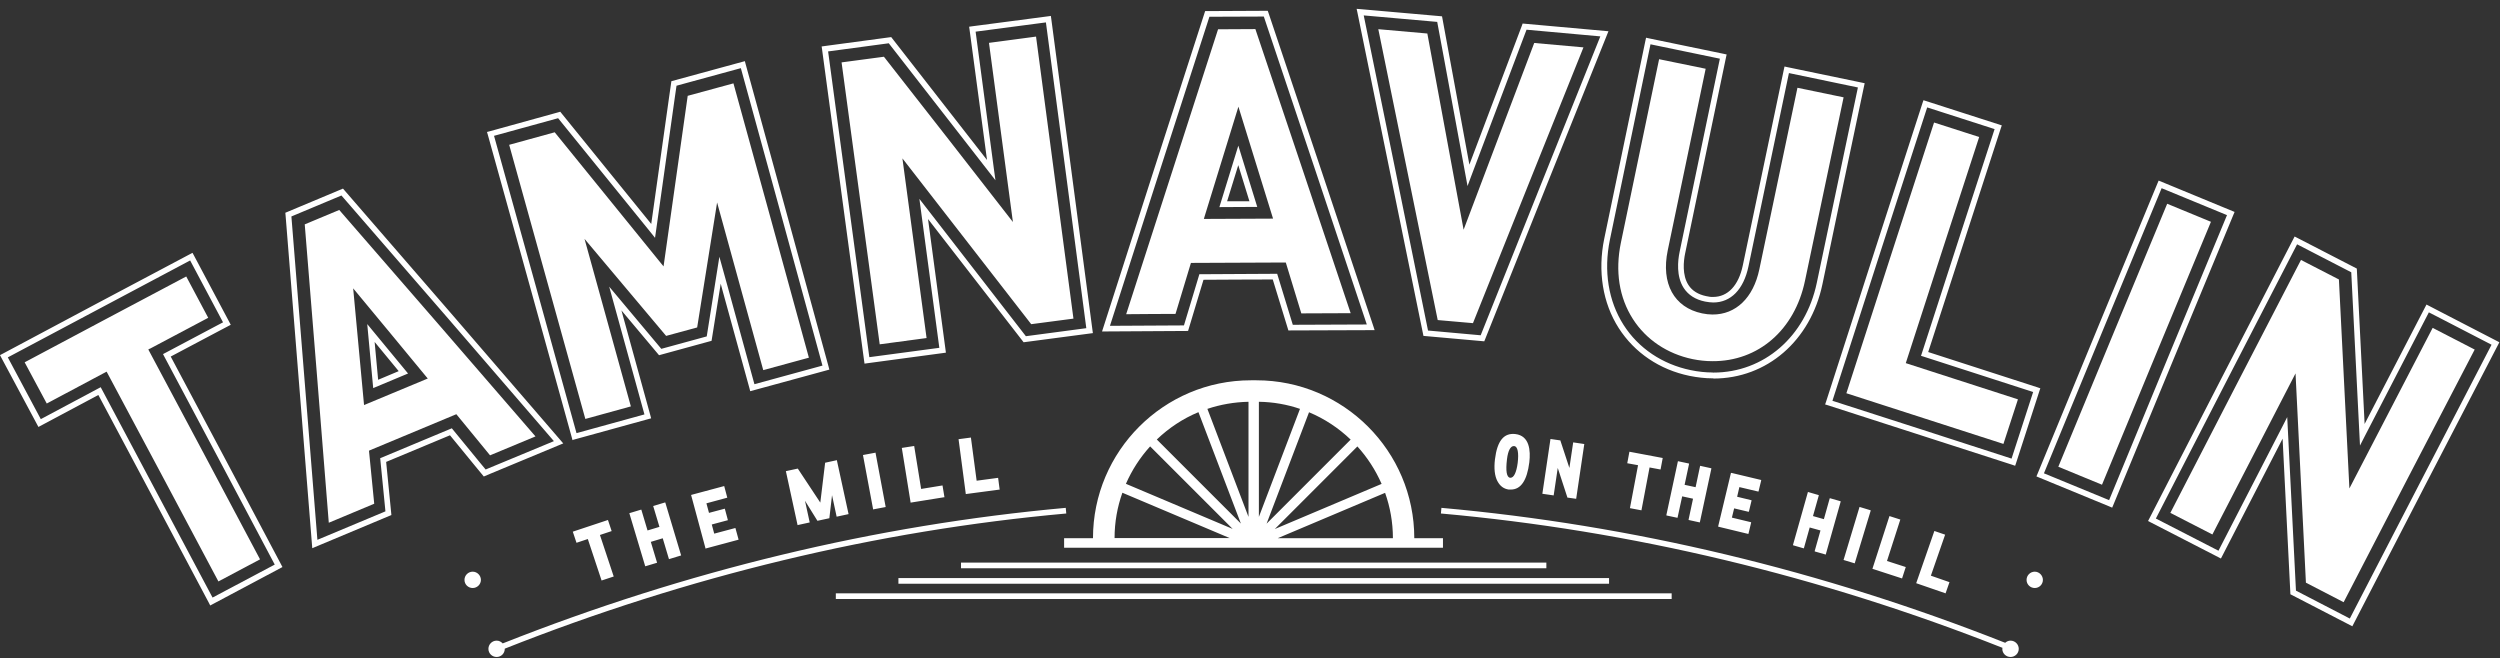
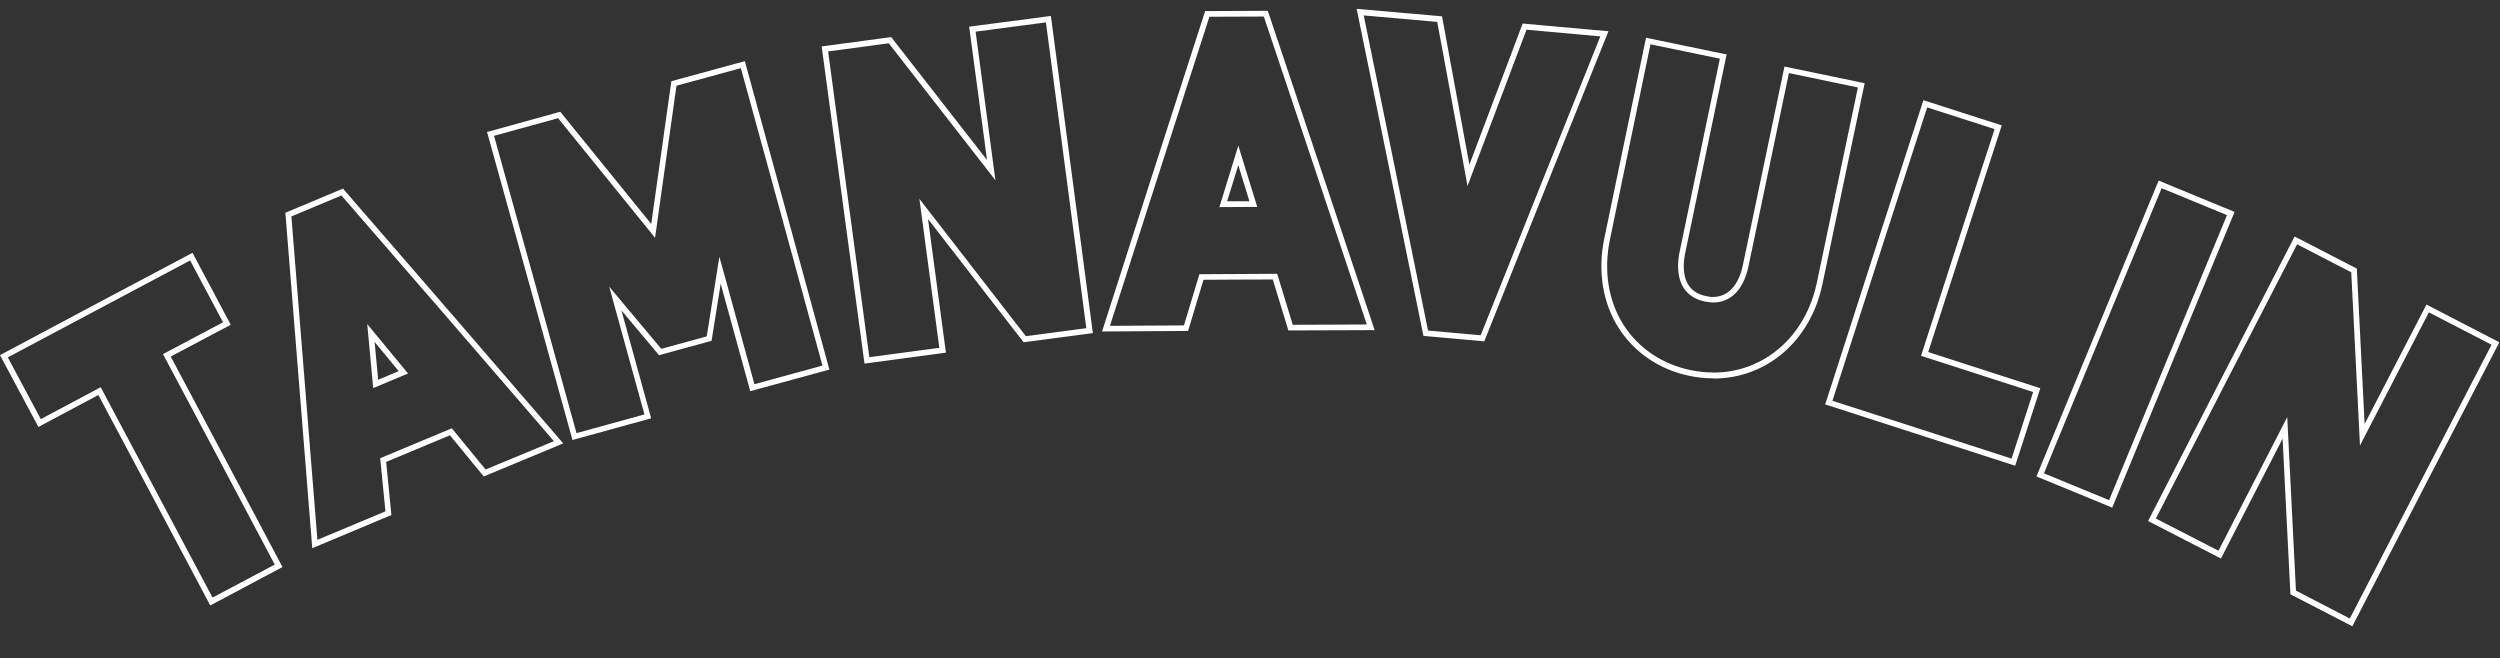
<svg xmlns="http://www.w3.org/2000/svg" width="243" height="64" viewBox="0 0 243 64" fill="none">
  <rect x="0" y="0" width="243" height="64" fill="#333333" stroke="none" />
  <g id="Tamnavulin logo">
-     <path id="Vector" d="M196.142 38.823C195.672 40.261 195.203 41.71 194.733 43.149C189.648 41.5 184.563 39.862 179.468 38.223C182.295 29.452 185.142 20.68 187.99 11.909C189.448 12.378 190.917 12.848 192.376 13.317C189.988 20.64 187.61 27.973 185.242 35.296C188.879 36.465 192.505 37.634 196.132 38.813M149.127 4.176C146.829 10.23 144.551 16.274 142.263 22.329C141.094 15.975 139.915 9.621 138.737 3.257C137.148 3.117 135.56 2.977 133.971 2.837C135.899 12.258 137.827 21.689 139.746 31.11C140.885 31.21 142.033 31.31 143.172 31.41C146.739 22.468 150.326 13.537 153.912 4.605C152.314 4.456 150.715 4.316 149.117 4.176M158.718 31.01C159.996 33.008 162.064 34.397 164.522 34.907C165.161 35.036 165.801 35.106 166.44 35.106C170.906 35.136 174.443 32.069 175.442 27.304C176.69 21.36 177.939 15.405 179.198 9.461C177.699 9.151 176.211 8.841 174.712 8.532C173.473 14.416 172.245 20.3 171.006 26.185C170.426 28.942 168.728 30.581 166.46 30.571C166.13 30.571 165.791 30.531 165.451 30.461C162.714 29.891 161.435 27.554 162.104 24.337C163.333 18.452 164.562 12.568 165.791 6.683C164.282 6.374 162.774 6.064 161.265 5.754C160.026 11.699 158.787 17.653 157.549 23.597C156.979 26.355 157.379 28.922 158.718 31.01ZM210.648 19.811C207.111 28.323 203.585 36.845 200.068 45.367C201.487 45.946 202.895 46.535 204.314 47.115C207.831 38.593 211.367 30.071 214.904 21.559C213.485 20.97 212.067 20.39 210.638 19.801M236.454 31.869C233.746 37.075 231.049 42.28 228.361 47.475C228.022 40.701 227.682 33.938 227.342 27.164C226.113 26.535 224.885 25.895 223.656 25.266C219.41 33.458 215.184 41.65 210.958 49.852C212.316 50.552 213.685 51.251 215.044 51.95C217.731 46.725 220.429 41.51 223.126 36.295C223.466 43.079 223.806 49.862 224.135 56.636C225.354 57.265 226.583 57.895 227.802 58.534C232.028 50.342 236.274 42.16 240.54 33.977C239.181 33.268 237.812 32.569 236.454 31.869ZM96.127 4.156C96.906 9.96 97.676 15.775 98.455 21.579C94.289 16.224 90.113 10.86 85.917 5.515C84.548 5.694 83.169 5.884 81.801 6.064C83.04 15.195 84.278 24.337 85.507 33.468C87.026 33.258 88.544 33.058 90.063 32.858C89.284 27.044 88.504 21.22 87.715 15.395C91.891 20.76 96.067 26.135 100.233 31.51C101.602 31.33 102.971 31.15 104.339 30.97C103.131 21.829 101.922 12.698 100.703 3.556C99.174 3.756 97.646 3.956 96.127 4.166M14.565 33.898C16.453 32.889 18.351 31.89 20.239 30.89C19.53 29.552 18.811 28.213 18.102 26.874C12.857 29.652 7.622 32.429 2.396 35.216C3.116 36.555 3.825 37.894 4.544 39.222C6.483 38.194 8.421 37.154 10.359 36.125L10.439 36.265C14.045 43.009 17.642 49.762 21.229 56.516C22.577 55.797 23.926 55.077 25.275 54.368C21.668 47.565 18.042 40.761 14.415 33.968L14.565 33.888V33.898ZM66.845 9.311C66.056 14.836 65.277 20.37 64.497 25.895C60.981 21.549 57.454 17.203 53.917 12.858C52.439 13.267 50.97 13.667 49.492 14.076C51.969 22.958 54.437 31.84 56.895 40.721C58.373 40.311 59.852 39.912 61.32 39.502C59.822 34.067 58.323 28.643 56.815 23.218C59.462 26.365 62.11 29.502 64.747 32.649C65.756 32.379 66.755 32.099 67.764 31.829C68.404 27.783 69.053 23.737 69.702 19.681C71.201 25.116 72.689 30.541 74.188 35.976C75.667 35.576 77.145 35.166 78.624 34.767C76.186 25.875 73.749 16.994 71.291 8.102C69.812 8.502 68.334 8.911 66.855 9.311M32.967 20.4C39.351 27.733 45.705 35.076 52.049 42.419C50.581 43.029 49.102 43.648 47.633 44.258C46.544 42.919 45.446 41.59 44.356 40.261C41.559 41.43 38.762 42.589 35.974 43.758L35.865 43.808C36.034 45.526 36.204 47.245 36.374 48.963C34.906 49.583 33.437 50.192 31.958 50.811C31.189 41.141 30.41 31.48 29.62 21.809C30.739 21.34 31.858 20.88 32.967 20.41M34.326 28.003C34.676 31.79 35.035 35.586 35.385 39.372C37.383 38.543 39.381 37.704 41.379 36.875L41.579 36.795C39.161 33.868 36.744 30.93 34.316 28.013M122.023 2.827C125.12 12.028 128.207 21.23 131.284 30.441C129.685 30.441 128.087 30.451 126.488 30.461C125.989 28.812 125.479 27.164 124.98 25.515C121.943 25.526 118.915 25.546 115.878 25.555H115.758C115.259 27.214 114.759 28.862 114.26 30.511C112.661 30.511 111.063 30.531 109.464 30.541C112.432 21.309 115.409 12.078 118.396 2.847C119.605 2.847 120.824 2.837 122.033 2.827M123.741 21.25C122.622 17.623 121.503 13.996 120.374 10.37C119.275 13.937 118.176 17.503 117.077 21.07L117.017 21.28C119.265 21.27 121.503 21.26 123.751 21.25" fill="white" />
    <path id="Vector_2" d="M228.642 60.872L227.383 60.222C225.845 59.423 224.306 58.634 222.768 57.835L222.628 57.765L221.869 42.639C219.91 46.436 217.952 50.232 216.004 54.038L215.874 54.288L215.625 54.158C213.427 53.029 211.239 51.9 209.041 50.772L208.791 50.642L208.921 50.392C213.696 41.091 218.402 31.959 222.908 23.238L223.038 22.988L229.082 26.105L229.841 41.211C231.799 37.424 233.757 33.638 235.725 29.851L235.855 29.602L237.164 30.281C239.002 31.23 240.851 32.189 242.689 33.138L242.939 33.268L242.809 33.518C238.093 42.589 233.368 51.711 228.772 60.632L228.642 60.882V60.872ZM223.157 57.405C224.646 58.174 226.145 58.954 227.633 59.723L228.402 60.123C232.918 51.371 237.554 42.419 242.179 33.508C240.421 32.599 238.663 31.69 236.904 30.78L236.085 30.361C234.007 34.367 231.929 38.373 229.861 42.389L229.391 43.309L228.542 26.465L223.277 23.747C218.852 32.309 214.236 41.27 209.55 50.402C211.578 51.441 213.607 52.49 215.635 53.529C217.703 49.503 219.771 45.486 221.849 41.46L222.318 40.541L223.167 57.405H223.157ZM20.43 58.844L20.301 58.594C16.734 51.86 13.148 45.127 9.561 38.393L3.736 41.5L3.607 41.261C2.448 39.093 1.289 36.925 0.13 34.767L0 34.517L0.25 34.387C6.314 31.15 12.378 27.923 18.462 24.706L18.712 24.576L18.842 24.816C20.001 26.984 21.15 29.152 22.299 31.32L22.429 31.57L21.31 32.159C19.741 32.988 18.173 33.828 16.594 34.657C20.181 41.39 23.757 48.124 27.324 54.868L27.454 55.117L20.43 58.854V58.844ZM9.791 37.644L9.921 37.884C13.507 44.617 17.084 51.351 20.66 58.084L26.705 54.877C23.138 48.134 19.561 41.4 15.975 34.667L15.845 34.417L16.095 34.287C17.743 33.408 19.401 32.529 21.05 31.66L21.679 31.33C20.62 29.322 19.551 27.314 18.482 25.316C12.568 28.453 6.664 31.59 0.759 34.737C1.828 36.735 2.897 38.743 3.966 40.741L9.791 37.634V37.644ZM30.351 53.279L30.321 52.899C29.472 42.22 28.613 31.55 27.754 20.88L27.734 20.68L33.338 18.332L33.468 18.482C40.521 26.605 47.595 34.787 54.498 42.809L54.748 43.099L54.388 43.249C52.17 44.168 49.952 45.097 47.734 46.016L47.025 46.316L46.186 45.297C45.367 44.298 44.557 43.309 43.738 42.309L37.534 44.897L38.044 50.062L30.341 53.289L30.351 53.279ZM28.323 21.03C29.172 31.51 30.011 41.99 30.851 52.47L37.464 49.703L36.955 44.537L43.918 41.63L44.048 41.79C44.907 42.839 45.766 43.888 46.626 44.937L47.205 45.636L47.535 45.496C49.633 44.617 51.741 43.748 53.839 42.879C47.055 34.996 40.112 26.964 33.188 19.002L28.323 21.04V21.03ZM205.304 49.343L205.045 49.233C202.767 48.294 200.479 47.355 198.201 46.416L197.941 46.306L198.051 46.046C201.928 36.635 205.804 27.224 209.71 17.813L209.82 17.553L217.203 20.6L217.093 20.86C213.187 30.261 209.301 39.672 205.414 49.083L205.304 49.343ZM198.671 46.006C200.789 46.875 202.897 47.744 205.005 48.614C208.811 39.372 212.627 30.141 216.464 20.91L210.11 18.292C206.283 27.534 202.467 36.765 198.671 46.006ZM195.883 45.277L195.624 45.187C189.639 43.249 183.665 41.321 177.671 39.392L177.401 39.312L177.491 39.053C180.608 29.362 183.735 19.681 186.872 10L186.962 9.741L194.575 12.188L194.485 12.448C192.127 19.701 189.769 26.964 187.421 34.217C190.968 35.356 194.515 36.505 198.061 37.654L198.321 37.744L198.231 38.004C197.472 40.341 196.713 42.669 195.963 45.007L195.873 45.267L195.883 45.277ZM178.1 38.953C183.915 40.821 189.719 42.689 195.524 44.577C196.223 42.419 196.922 40.261 197.622 38.103C194.075 36.955 190.528 35.806 186.982 34.667L186.722 34.587L186.812 34.317C189.16 27.054 191.508 19.801 193.875 12.548L187.322 10.44C184.244 19.951 181.167 29.452 178.11 38.963L178.1 38.953ZM55.647 42.789L55.577 42.519C52.87 32.719 50.142 22.908 47.415 13.097L47.335 12.828L47.605 12.758C49.833 12.138 52.06 11.529 54.288 10.909L54.458 10.86L54.568 10.999C57.485 14.586 60.392 18.183 63.3 21.769C63.879 17.633 64.469 13.497 65.048 9.361L65.258 7.892L72.401 5.944L72.471 6.214C75.168 16.025 77.866 25.835 80.543 35.656L80.613 35.926L72.921 38.024L72.851 37.754C71.971 34.557 71.092 31.36 70.213 28.173L70.053 27.574L69.164 33.128L64.059 34.527L60.403 30.171C61.342 33.578 62.281 36.985 63.22 40.391L63.29 40.661L55.607 42.779L55.647 42.789ZM48.024 13.217C50.702 22.848 53.379 32.469 56.037 42.1L62.64 40.282C61.611 36.555 60.582 32.819 59.553 29.092L59.214 27.863L64.279 33.907L68.695 32.699L69.923 24.956L70.773 28.023C71.622 31.13 72.481 34.237 73.33 37.344L79.944 35.536C77.306 25.895 74.669 16.264 72.011 6.624L65.757 8.332L65.597 9.441C64.978 13.787 64.369 18.142 63.759 22.488L63.669 23.118L63.27 22.618C60.273 18.912 57.265 15.195 54.248 11.489C52.17 12.058 50.082 12.638 48.004 13.207L48.024 13.217ZM36.275 37.724L35.696 31.5L39.662 36.305L36.275 37.724ZM36.415 33.248L36.755 36.915L38.753 36.075L36.415 33.238V33.248ZM166.531 36.775H166.471C165.732 36.775 164.973 36.685 164.224 36.535C161.316 35.936 158.879 34.287 157.34 31.889C155.782 29.452 155.282 26.365 155.931 23.208C157.26 16.784 158.599 10.36 159.938 3.936L159.998 3.666L160.267 3.726C162.695 4.226 165.133 4.725 167.56 5.235L167.83 5.295L167.77 5.565C166.441 11.918 165.113 18.282 163.794 24.636C163.644 25.366 163.484 26.734 164.124 27.713C164.483 28.263 165.063 28.623 165.832 28.782C166.082 28.832 166.312 28.882 166.521 28.862C167.94 28.862 168.989 27.753 169.399 25.805C170.727 19.451 172.056 13.097 173.395 6.733L173.455 6.464L173.725 6.524C176.142 7.023 178.56 7.533 180.978 8.032L181.247 8.092L181.187 8.362C179.829 14.786 178.48 21.2 177.141 27.623C175.992 33.118 171.736 36.795 166.541 36.795L166.531 36.775ZM166.471 36.215H166.531C171.457 36.215 175.493 32.719 176.592 27.494C177.921 21.16 179.249 14.836 180.588 8.502C178.35 8.032 176.122 7.573 173.884 7.103C172.576 13.367 171.257 19.631 169.948 25.905C169.479 28.133 168.24 29.402 166.531 29.402C166.272 29.392 166.022 29.372 165.732 29.312C164.803 29.122 164.114 28.683 163.664 28.003C162.915 26.854 163.085 25.326 163.254 24.506C164.553 18.242 165.862 11.968 167.171 5.704C164.923 5.235 162.675 4.775 160.427 4.306C159.108 10.64 157.79 16.974 156.481 23.308C155.862 26.325 156.331 29.262 157.81 31.58C159.258 33.848 161.576 35.406 164.333 35.976C165.043 36.125 165.772 36.205 166.471 36.205V36.215ZM84.03 35.336L83.99 35.056C82.631 24.966 81.273 14.886 79.904 4.795L79.864 4.516L80.593 4.416C82.551 4.156 84.51 3.886 86.468 3.626L86.627 3.606L86.727 3.736C89.805 7.673 92.871 11.619 95.939 15.555C95.379 11.329 94.81 7.103 94.24 2.877L94.2 2.597L94.48 2.557C96.948 2.228 99.405 1.908 101.863 1.588L102.143 1.548L102.183 1.828C103.521 11.918 104.86 22.009 106.189 32.099L106.229 32.379L99.495 33.268L99.395 33.138C96.338 29.182 93.271 25.236 90.204 21.29L91.942 34.277L91.663 34.317C89.215 34.647 86.757 34.977 84.31 35.306L84.03 35.346V35.336ZM80.493 5.005C81.832 14.906 83.171 24.806 84.499 34.717C86.767 34.407 89.035 34.107 91.303 33.808L89.365 19.331L89.994 20.141C93.241 24.317 96.478 28.503 99.715 32.679L105.589 31.899C104.291 21.989 102.972 12.088 101.663 2.178C99.385 2.477 97.108 2.777 94.83 3.077C95.429 7.553 96.028 12.028 96.618 16.504L96.758 17.523L96.128 16.714C92.882 12.548 89.635 8.372 86.388 4.206C84.48 4.456 82.581 4.715 80.673 4.975L80.493 4.995V5.005ZM144.293 33.178L138.358 32.649L138.318 32.449C136.2 22.039 134.072 11.639 131.944 1.229L131.864 0.859L132.234 0.889C134.812 1.119 137.379 1.339 139.957 1.568L140.166 1.588L140.896 5.555C141.535 9.031 142.185 12.518 142.824 16.005C144.522 11.499 146.221 6.993 147.929 2.487L147.999 2.288L156.341 3.037L156.201 3.387C152.235 13.247 148.289 23.108 144.352 32.978L144.273 33.168L144.293 33.178ZM138.818 32.129L143.923 32.589C147.789 22.898 151.666 13.217 155.552 3.536L148.379 2.887C146.58 7.633 144.792 12.388 142.994 17.143L142.644 18.083L142.464 17.104C141.765 13.297 141.056 9.481 140.356 5.674L139.697 2.128C137.319 1.918 134.941 1.708 132.554 1.498C134.652 11.709 136.73 21.929 138.808 32.149L138.818 32.129ZM107.118 32.219L107.238 31.849C110.505 21.649 113.782 11.459 117.078 1.269L117.138 1.079L123.223 1.049L123.293 1.239C126.709 11.399 130.106 21.559 133.493 31.72L133.613 32.089L125.231 32.119L123.712 27.164C121.474 27.164 119.226 27.184 116.979 27.194L115.48 32.169L107.108 32.219H107.118ZM117.548 1.648C114.321 11.659 111.094 21.659 107.887 31.67L115.08 31.63L116.579 26.654H116.789C119.166 26.644 121.554 26.625 123.932 26.614H124.142L125.66 31.57L132.853 31.54C129.527 21.559 126.19 11.579 122.843 1.608L117.558 1.628L117.548 1.648ZM118.527 20.121L120.365 14.156L122.204 20.111L118.527 20.131V20.121ZM120.365 16.035L119.276 19.561H121.444L120.355 16.035H120.365Z" fill="white" />
-     <path id="Vector_3" d="M49.063 63.05V63.07C49.063 63.509 48.713 63.859 48.273 63.859C47.834 63.859 47.474 63.509 47.474 63.07C47.474 62.63 47.834 62.27 48.273 62.27C48.513 62.27 48.713 62.38 48.863 62.54C66.716 55.467 85.118 51.031 103.591 49.363L103.641 49.912C85.218 51.571 66.866 55.996 49.063 63.05ZM145.551 46.775C145.281 46.256 145.201 45.536 145.311 44.637C145.531 42.849 146.17 42.06 147.299 42.19C148.668 42.359 148.788 43.778 148.648 44.947C148.428 46.695 147.829 47.584 146.86 47.584H146.64C146.17 47.515 145.801 47.245 145.561 46.785M146.79 46.436H146.83C147.149 46.436 147.399 45.916 147.519 44.997C147.639 44.008 147.519 43.398 147.189 43.358H147.139C146.82 43.358 146.58 43.808 146.48 44.627C146.34 45.796 146.44 46.386 146.79 46.446M151.415 45.486L152.344 48.334V48.364L153.204 48.484L153.993 43.159L152.914 42.999L152.544 45.486L151.675 42.839V42.809L150.706 42.669L149.917 47.994L151.016 48.154L151.415 45.477V45.486ZM158.429 49.393L159.548 49.603L160.337 45.437L161.406 45.636L161.616 44.517L158.379 43.908L158.169 45.027L159.218 45.217L158.429 49.393ZM163.504 48.244L164.563 48.474L164.133 50.492V50.542L165.222 50.781L166.341 45.566V45.517L165.252 45.277L164.812 47.355L163.743 47.125L164.173 45.107V45.057L163.094 44.827L161.975 50.042V50.102L163.054 50.332L163.504 48.264V48.244ZM169.948 51.89L170.207 50.811V50.761L168.339 50.312L168.559 49.413L169.938 49.742H169.988L170.247 48.673V48.623L168.849 48.284L169.068 47.345L170.877 47.774H170.927L171.186 46.705V46.655L168.299 45.966H168.249L167.01 51.141V51.191L169.898 51.89H169.948ZM175.332 53.309L175.902 51.271L176.951 51.561L176.391 53.549V53.599L177.41 53.889L177.46 53.908L178.909 48.773V48.723L177.9 48.434H177.85L177.281 50.462L176.222 50.162L176.781 48.174V48.124L175.782 47.834L175.732 47.814L174.283 52.949V52.999L175.283 53.289H175.332V53.309ZM181.816 49.653L181.836 49.603L180.747 49.273L179.209 54.378L179.189 54.428L180.278 54.758L181.826 49.653H181.816ZM184.883 56.216L185.223 55.167L185.243 55.117L183.415 54.528L184.694 50.552L184.714 50.502L183.655 50.162L182.016 55.237L181.996 55.287L184.823 56.206L184.873 56.226L184.883 56.216ZM189.109 57.675L189.489 56.586L187.681 55.956L189.049 52.02L189.069 51.97L188.02 51.611L186.272 56.636L186.252 56.686L189.059 57.655L189.109 57.675ZM57.135 52.39L58.474 56.426L59.653 56.036L58.314 52L59.453 51.621L59.093 50.542L55.726 51.661L55.676 51.681L56.036 52.76L57.145 52.39H57.135ZM62.71 55.047L63.869 54.698L63.259 52.67L64.418 52.32L65.008 54.298L65.028 54.348L66.206 53.988L64.678 48.883L64.658 48.833L63.489 49.183L64.098 51.211L62.94 51.561L62.35 49.583L62.33 49.533L61.171 49.882L62.7 54.987L62.72 55.037L62.71 55.047ZM68.574 53.319L71.741 52.47L71.791 52.45L71.481 51.321L69.423 51.87L69.184 50.981L70.752 50.562L70.452 49.443L68.914 49.852L68.664 48.923L70.692 48.374L70.392 47.245L67.225 48.094L67.175 48.114L68.564 53.259V53.309L68.574 53.319ZM77.516 51.041L78.704 50.781L78.245 48.673L79.454 50.622L80.613 50.372L80.873 48.134L81.322 50.222L82.481 49.972L81.352 44.777V44.727L80.203 44.977L79.734 48.853L77.566 45.576L77.546 45.546L76.387 45.796L77.516 51.001V51.061V51.041ZM84.869 49.513L86.088 49.283L85.108 44.048V43.998L83.88 44.228L84.859 49.463V49.513H84.869ZM88.525 48.853L91.752 48.334H91.802L91.612 47.185L89.534 47.525L88.865 43.398V43.349L87.656 43.538L88.505 48.803V48.853H88.525ZM93.87 48.024L97.107 47.594H97.167L97.017 46.446L94.929 46.725L94.38 42.589V42.529L93.171 42.689L93.87 47.974V48.024ZM103.451 52.31H106.238C106.238 43.848 113.122 36.965 121.584 36.965H122.123C130.585 36.965 137.469 43.848 137.469 52.31H140.256V53.239H103.431V52.31H103.451ZM134.631 47.904L124.201 52.31H135.391C135.391 50.771 135.121 49.283 134.631 47.904ZM131.934 43.398L123.911 51.421L134.292 47.035C133.702 45.686 132.903 44.458 131.934 43.389M127.238 40.072L123.112 50.901L131.284 42.729C130.116 41.61 128.747 40.701 127.238 40.072ZM122.363 50.242L126.359 39.742C125.1 39.312 123.752 39.073 122.363 39.053V50.242ZM117.358 39.742L121.354 50.242V39.053C119.955 39.083 118.616 39.322 117.358 39.742ZM112.442 42.719L120.615 50.891L116.489 40.062C114.97 40.691 113.611 41.6 112.442 42.719ZM109.435 47.025L119.815 51.411L111.793 43.389C110.824 44.458 110.025 45.686 109.435 47.035M108.336 52.3H119.526L109.096 47.894C108.606 49.273 108.336 50.752 108.336 52.3ZM93.41 55.237H150.306V54.688H93.41V55.237ZM87.326 56.736H156.4V56.186H87.326V56.736ZM81.242 58.224H162.485V57.675H81.242V58.224ZM195.423 62.27C195.224 62.27 195.044 62.35 194.904 62.48C177.081 55.437 158.648 51.021 140.106 49.363L140.056 49.912C158.528 51.561 176.891 55.956 194.644 62.97L194.624 63.07C194.624 63.509 194.984 63.859 195.423 63.859C195.863 63.859 196.223 63.509 196.223 63.07C196.223 62.63 195.863 62.27 195.423 62.27ZM197.781 55.567C197.341 55.567 196.982 55.926 196.982 56.366C196.982 56.806 197.341 57.155 197.781 57.155C198.221 57.155 198.57 56.796 198.57 56.366C198.57 55.937 198.211 55.567 197.781 55.567ZM45.946 55.567C45.506 55.567 45.147 55.926 45.147 56.366C45.147 56.806 45.506 57.155 45.946 57.155C46.385 57.155 46.745 56.796 46.745 56.366C46.745 55.937 46.385 55.567 45.946 55.567Z" fill="white" />
  </g>
</svg>